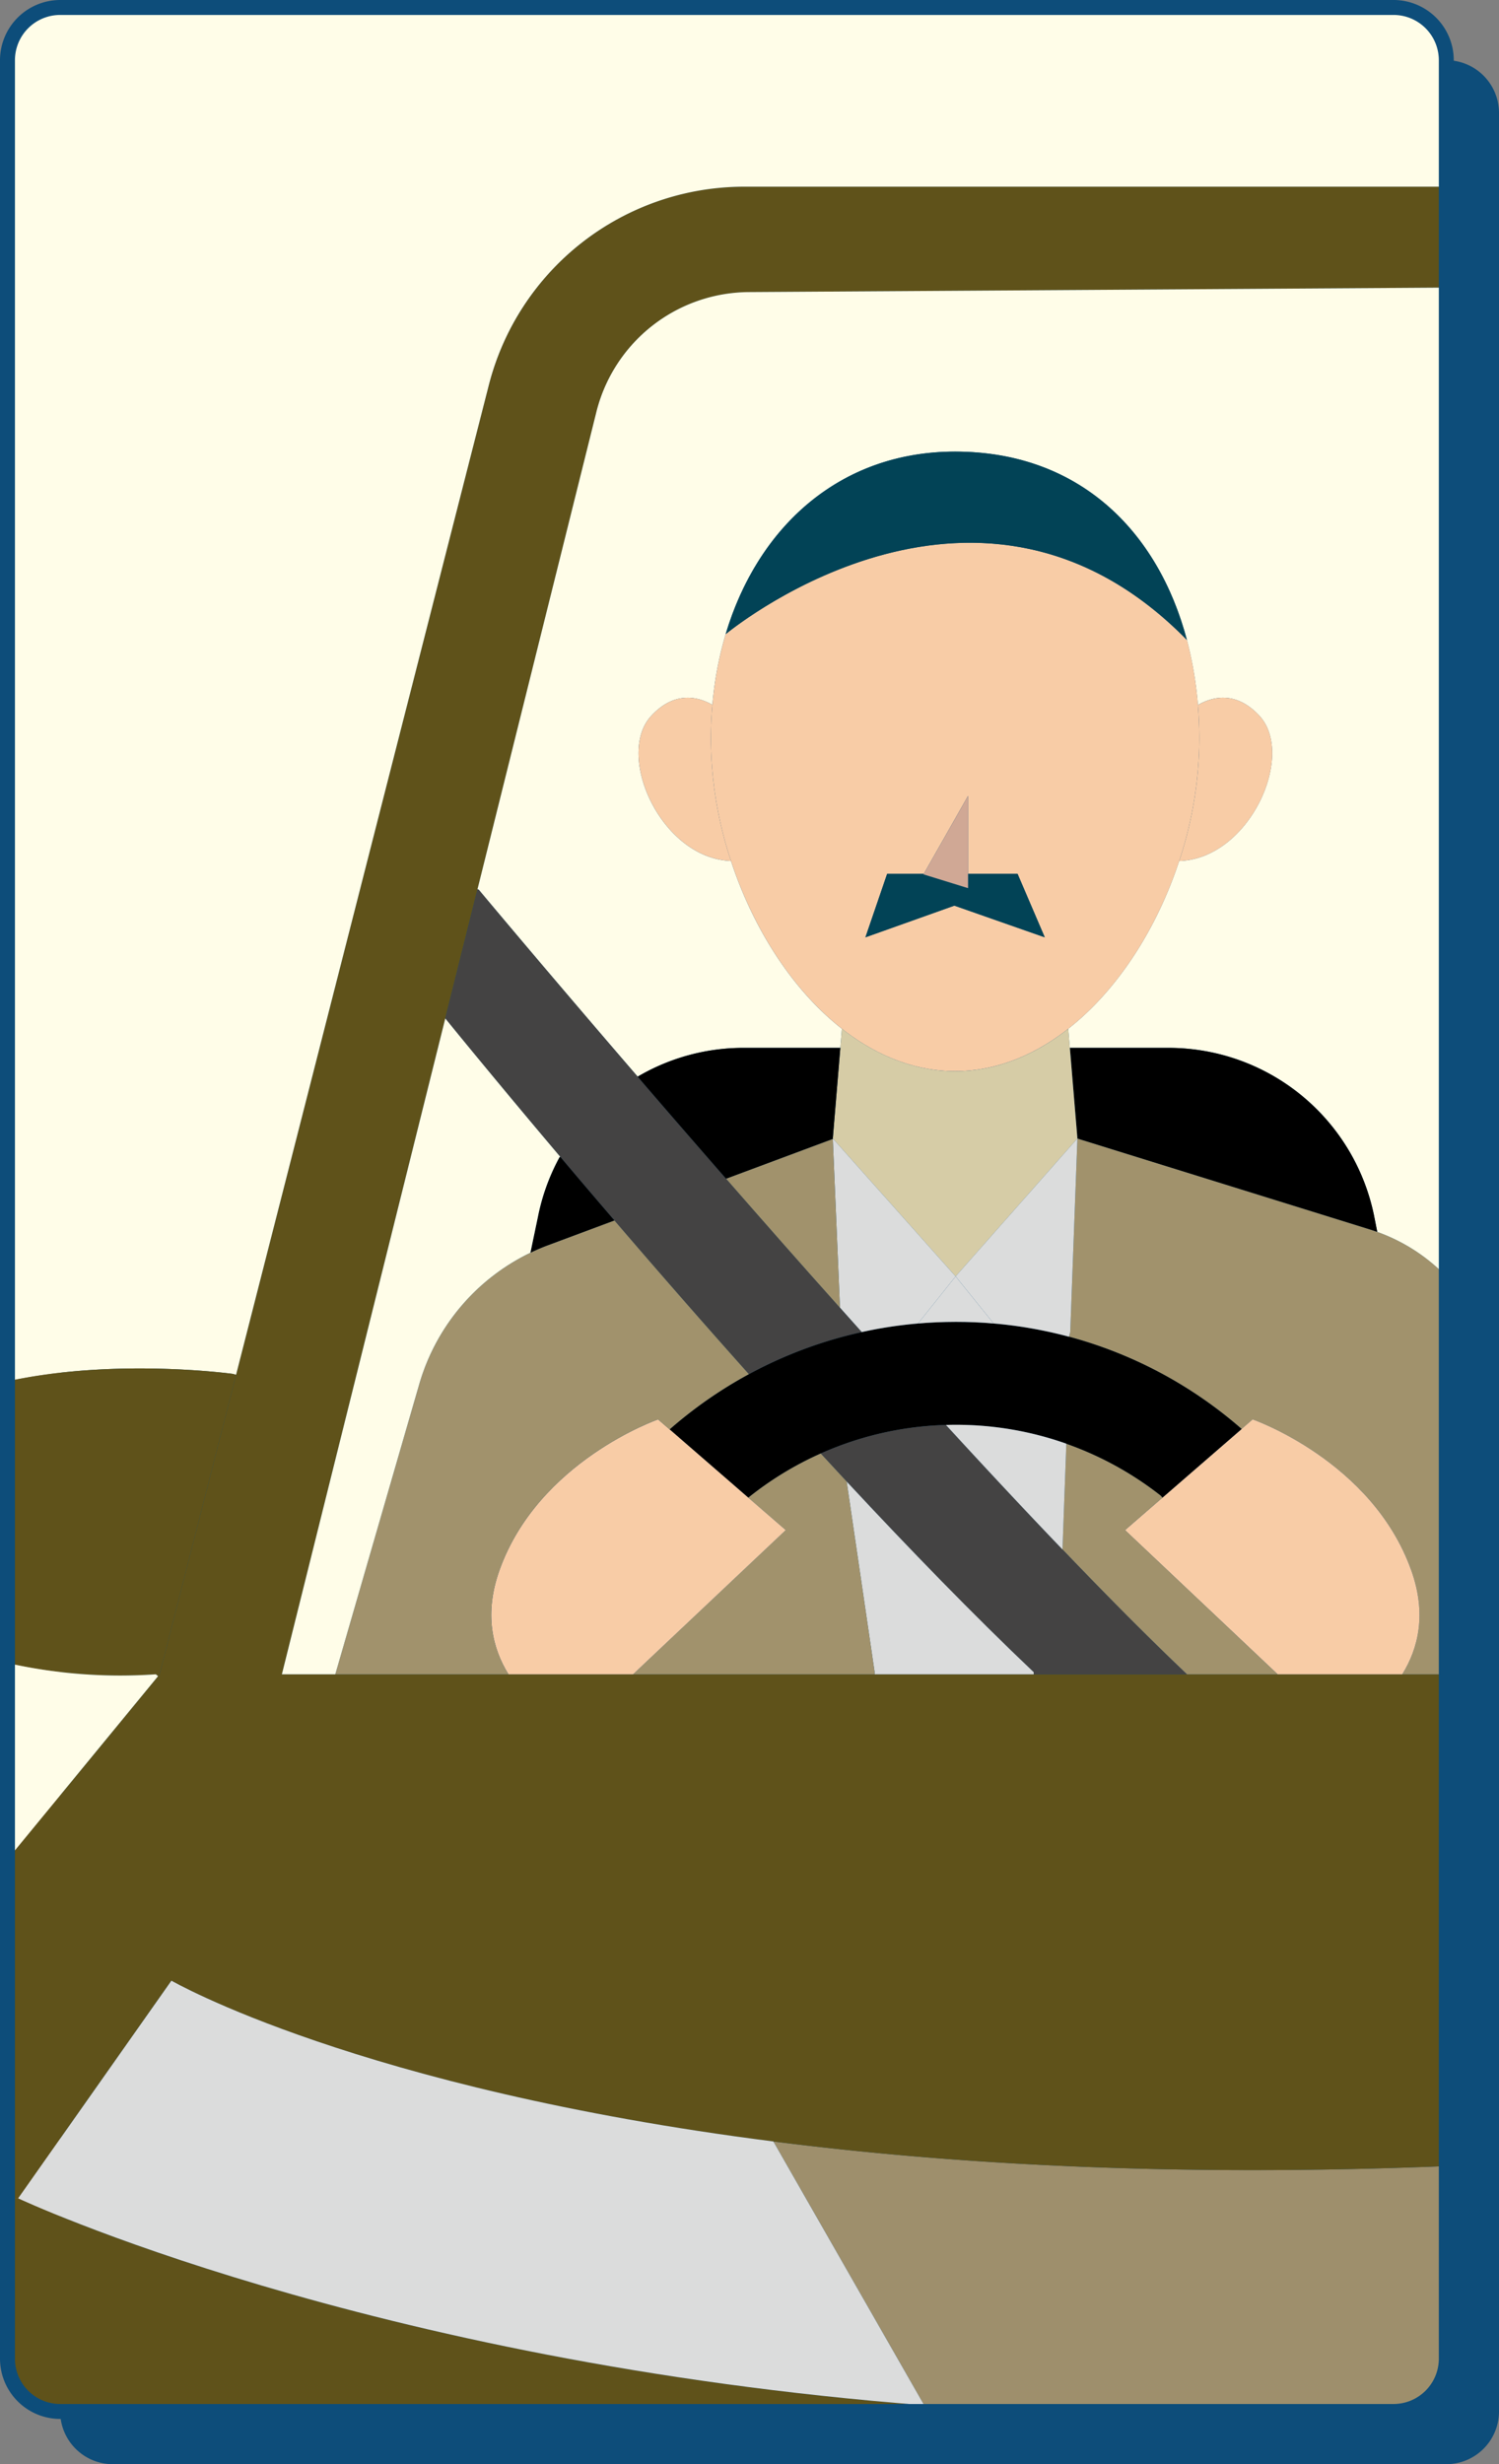
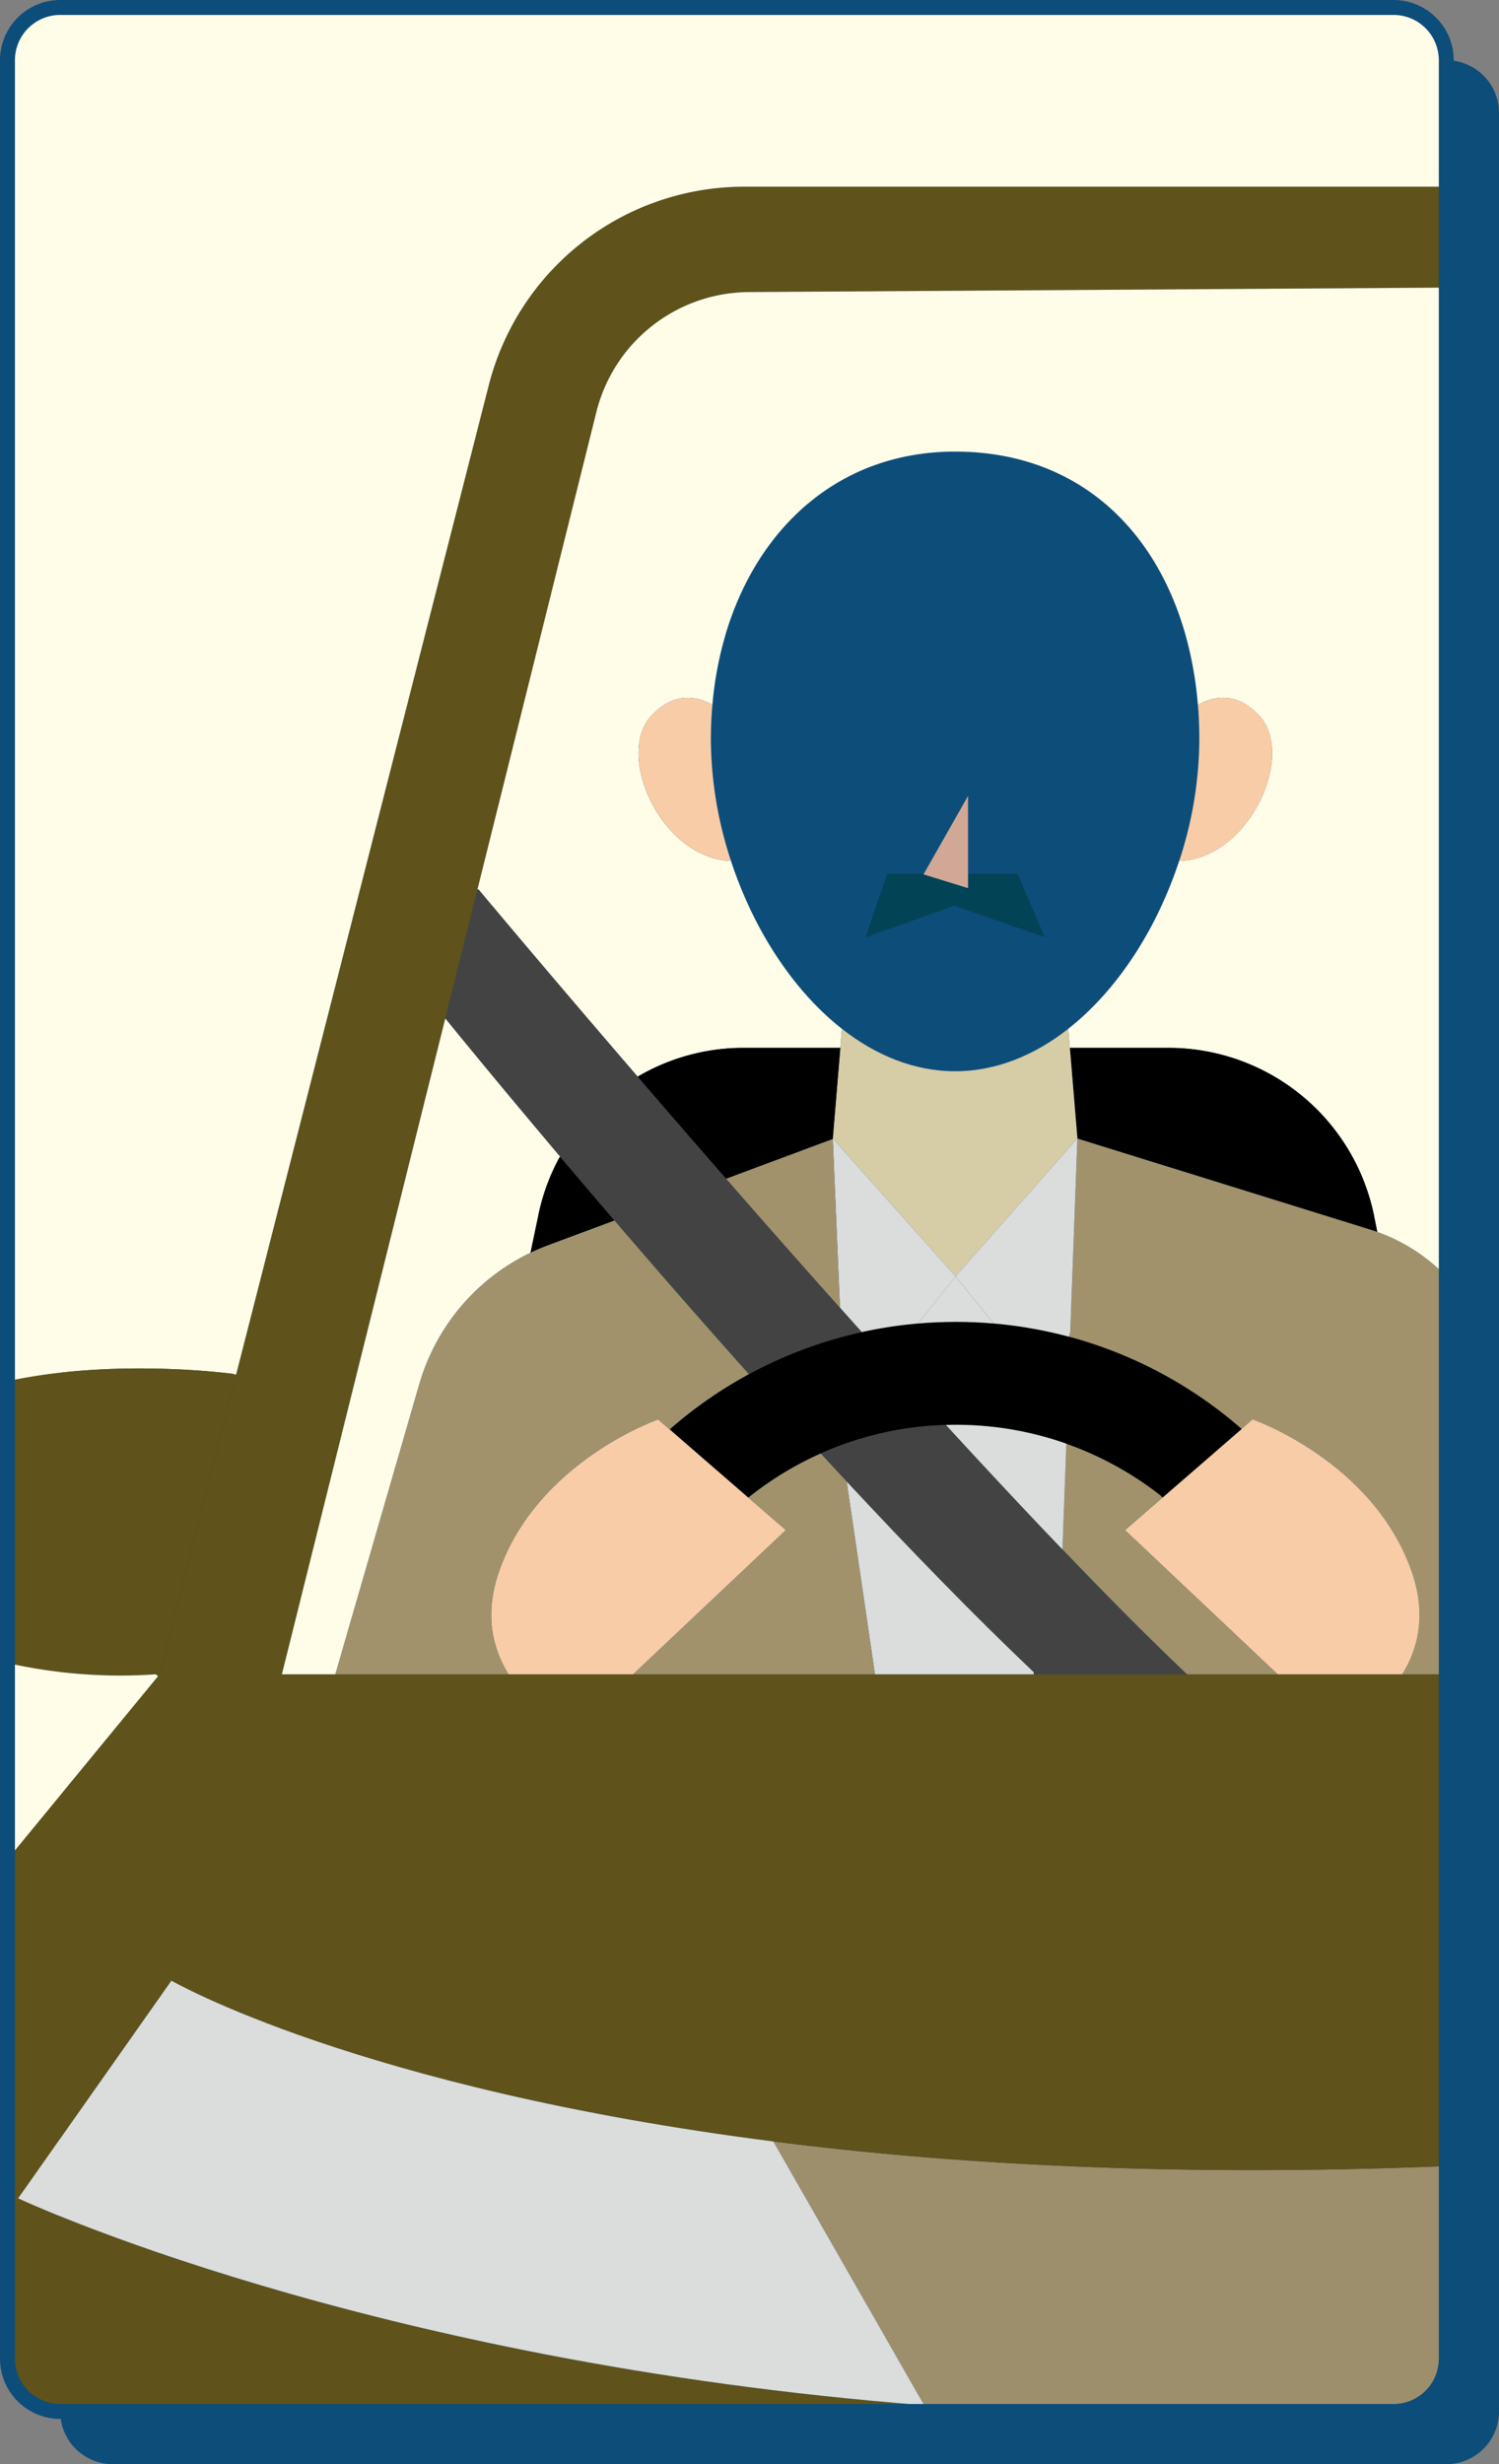
<svg xmlns="http://www.w3.org/2000/svg" width="367.515" height="603.804" viewBox="0 0 367.515 603.804">
  <rect x="0" y="0" width="367.515" height="603.804" fill="#808080" stroke="none" />
  <defs>
    <clipPath id="a">
      <rect width="352.761" height="589.051" fill="none" />
    </clipPath>
  </defs>
  <g transform="translate(-1586.92 -349.423)">
    <path d="M1605.922,600.467H1279.006a12.923,12.923,0,0,1-12.923-12.923V24.34a12.923,12.923,0,0,1,12.923-12.923h326.916a12.922,12.922,0,0,1,12.923,12.923v563.2a12.922,12.922,0,0,1-12.923,12.923" transform="translate(335.59 352.76)" fill="#0d4d7a" />
    <g transform="translate(1588.746 351.248)">
      <g clip-path="url(#a)">
        <g clip-path="url(#a)">
          <path d="M1566.371,412.087V459.28a12.919,12.919,0,0,1-12.923,12.923h-90.742q-12.425-.6-24.333-1.525l-36.984-64.626c44.156,5.634,98.871,8.723,164.983,6.035" transform="translate(-1213.612 116.847)" fill="#9e8f6c" />
          <path d="M1409.456,399.909h199.383v120.5c-66.112,2.688-120.826-.4-164.983-6.035-101.856-12.961-147.576-39.4-147.576-39.4l-37.566,53.331h-2.636V445.281l36.933-44.919.375-.452,18.751-73.4L1374.1,84.017A64.626,64.626,0,0,1,1436.7,35.4h172.142V60.123l-171,1.1a38.761,38.761,0,0,0-37.359,29.386L1371.322,207.57l-7.9,31.634-40.06,160.705h86.09Z" transform="translate(-1256.081 8.522)" fill="#5f521a" />
          <path d="M1549.978,249.652v97.514h-10.79c3.915-6.306,6.035-14.783,2.2-25.509-9.562-26.776-38.871-36.946-38.871-36.946l-2.714,2.352v-.013a106.358,106.358,0,0,0-42.321-22.6l.31-1.137,1.757-47.439,71.746,22.291c.594.181,1.189.388,1.771.594a44.161,44.161,0,0,1,16.916,10.894" transform="translate(-1197.22 61.266)" fill="#a1926c" />
          <path d="M1406.11,139.446a86.64,86.64,0,0,0-3.256,17.316c-3.515-2-9.253-3.476-14.964,2.675-8.955,9.6,2.326,34.956,19.526,35.589,5.453,16.631,15.106,31.647,27.189,41.12l-.388,4.691-.091-.013H1410.5a51.138,51.138,0,0,0-25.975,7.056c-23.131-26.84-38.974-45.823-38.974-45.823l-.3-.078,29.153-116.962a38.762,38.762,0,0,1,37.359-29.386l171-1.1V296.8a44.161,44.161,0,0,0-16.916-10.894l-.724-3.657a51.426,51.426,0,0,0-50.437-41.43h-24.114l-.091.013-.388-4.691c12.083-9.472,21.723-24.488,27.189-41.107,17.278-.517,28.637-25.974,19.668-35.6-5.776-6.2-11.553-4.652-15.068-2.623a91.148,91.148,0,0,0-2.7-15.934c-7.133-26.944-26.685-46.159-56.833-46.159-28.352,0-48.421,18.544-56.252,44.725" transform="translate(-1230.017 14.113)" fill="#fffde8" />
          <path d="M1608.839,14.335v31H1436.7a64.626,64.626,0,0,0-62.6,48.615l-61.964,242.492-.866-.22s-28.753-3.967-55.192,1.835V14.335A12.927,12.927,0,0,1,1269,1.412h326.916a12.927,12.927,0,0,1,12.922,12.923" transform="translate(-1256.081 -1.412)" fill="#fffde8" />
          <path d="M1538.278,306.088c3.838,10.726,1.719,19.2-2.2,25.509h-30.549l-37.424-35.33,9.2-7.973,19.384-16.8,2.714-2.352s29.309,10.17,38.871,36.946" transform="translate(-1194.113 76.834)" fill="#f8cca6" />
          <path d="M1532.289,240.122l.724,3.657c-.582-.207-1.176-.414-1.771-.594L1459.5,220.893l-1.848-22.188.091-.013h24.114a51.426,51.426,0,0,1,50.437,41.43" transform="translate(-1197.17 56.245)" />
          <path d="M1509,330.252h-22.24c-9.317-8.839-19.655-19.255-30.51-30.588l.943-25.923a81.3,81.3,0,0,1,23.2,12.755l.388.452-9.2,7.973Z" transform="translate(-1197.579 78.179)" fill="#a1926c" />
          <path d="M1498.056,136.71c8.968,9.627-2.391,35.085-19.668,35.6a96.2,96.2,0,0,0,4.936-29.838q0-4.264-.336-8.387c3.515-2.029,9.291-3.58,15.068,2.623" transform="translate(-1191.109 36.84)" fill="#f8cca6" />
          <path d="M1449.461,275.906a81.143,81.143,0,0,0-48.46,17.82l-19.293-16.735a106.149,106.149,0,0,1,60.9-25.949q4.575-.407,9.266-.4t9.278.4a106.068,106.068,0,0,1,60.788,25.845v.013l-19.384,16.8-.388-.452a81.245,81.245,0,0,0-50.295-17.381c-.8,0-1.615.013-2.417.039" transform="translate(-1219.364 71.428)" />
-           <path d="M1421.664,222c-12.083-9.472-21.736-24.488-27.189-41.12a96.119,96.119,0,0,1-4.936-29.825q0-4.284.375-8.438a86.64,86.64,0,0,1,3.256-17.316c3.618-2.946,62.907-49.765,113.086,1.434a91.148,91.148,0,0,1,2.7,15.934q.33,4.129.336,8.387a96.2,96.2,0,0,1-4.937,29.838c-5.466,16.618-15.106,31.635-27.189,41.107-8.3,6.513-17.73,10.4-27.745,10.4s-19.462-3.89-27.758-10.4M1471.4,199.6l-6.668-15.546h-12.147V164.939l-10.868,19.138-.052-.026h-8.917l-5.324,15.546,21.813-7.766Z" transform="translate(-1217.076 28.254)" fill="#f8cca6" />
          <path d="M1469.654,300.7c10.855,11.333,21.193,21.749,30.51,30.588H1462.6v-.517c-14.732-13.982-30.433-30.148-45.862-46.715v-.013c-2.132-2.287-4.239-4.575-6.358-6.862a80.695,80.695,0,0,1,30.7-6.991c9.692,10.558,19.319,20.87,28.572,30.51" transform="translate(-1210.985 77.141)" fill="#444343" />
-           <path d="M1448.6,85.632c30.148,0,49.7,19.216,56.833,46.159-50.178-51.2-109.467-4.381-113.086-1.434,7.831-26.181,27.9-44.725,56.252-44.725" transform="translate(-1216.254 23.202)" fill="#024356" />
          <path d="M1412.758,222.054l-.091-.1,1.848-22.188.388-4.691c8.3,6.513,17.743,10.4,27.758,10.4s19.448-3.89,27.745-10.4l.388,4.691,1.848,22.188-29.864,33.793Z" transform="translate(-1210.316 55.187)" fill="#d6cca6" />
          <path d="M1465.832,215.872l-1.758,47.439-.31,1.137A106.127,106.127,0,0,0,1445.3,261.2l-9.33-11.54Z" transform="translate(-1203.506 61.266)" fill="#dbdcdc" />
          <path d="M1463.653,274.788l-.943,25.923c-9.253-9.64-18.88-19.952-28.572-30.51.8-.026,1.615-.039,2.417-.039a81.129,81.129,0,0,1,27.1,4.626" transform="translate(-1204.041 77.132)" fill="#dbdcdc" />
          <path d="M1456.166,165.7l6.668,15.546-22.162-7.766-21.813,7.766,5.324-15.546h8.917l.052.026-.052.09,10.92,3.373V165.7Z" transform="translate(-1208.507 46.603)" fill="#024356" />
          <path d="M1461.16,327.637v.517h-39v-.517l-6.862-46.715c15.43,16.567,31.13,32.733,45.862,46.715" transform="translate(-1209.547 80.277)" fill="#dbdcdc" />
          <path d="M1505.174,469.052H1269a12.919,12.919,0,0,1-12.923-12.923v-39.3h2.636s85.173,40.112,222.126,50.7q11.9.911,24.333,1.525" transform="translate(-1256.081 119.998)" fill="#5f521a" />
          <path d="M1438.052,242.022l9.33,11.54q-4.594-.407-9.278-.4t-9.266.4Z" transform="translate(-1205.59 68.908)" fill="#dbdcdc" />
          <path d="M1440.8,170.025v3.489l-10.92-3.373.052-.09,10.868-19.138Z" transform="translate(-1205.286 42.281)" fill="#d0a895" />
          <path d="M1412.758,215.952l30.019,33.689-9.214,11.54a105.433,105.433,0,0,0-13.8,2.106q-2.675-2.985-5.337-5.97l-1.757-41.339Z" transform="translate(-1210.316 61.289)" fill="#dbdcdc" />
          <path d="M1443.26,414.963l36.985,64.626c-136.954-10.584-222.126-50.7-222.126-50.7l37.566-53.331s45.72,26.44,147.576,39.4" transform="translate(-1255.484 107.937)" fill="#dbdcdc" />
          <path d="M1434.005,329.192v.517h-59.237l37.437-35.33-9.175-7.947a81.023,81.023,0,0,1,17.756-10.829c2.119,2.287,4.226,4.575,6.358,6.862v.013Z" transform="translate(-1221.392 78.722)" fill="#a1926c" />
          <path d="M1386.315,214.533c6.694,7.779,14,16.2,21.7,25.018,8.865,10.157,18.273,20.831,27.9,31.6q2.655,2.985,5.337,5.97a105.753,105.753,0,0,0-27.667,10.312c-11.811-13.207-23.015-26.065-32.979-37.669-4.743-5.518-9.2-10.752-13.3-15.611-17.109-20.237-28.158-33.883-28.158-33.883l7.9-31.634.3.078s15.843,18.983,38.974,45.823" transform="translate(-1231.803 47.459)" fill="#444343" />
          <path d="M1425.335,198.7l-1.848,22.188v.129l-26.142,9.744c-7.7-8.813-15-17.239-21.7-25.018a51.138,51.138,0,0,1,25.975-7.056h23.622Z" transform="translate(-1221.135 56.245)" />
          <path d="M1418.58,215.972l1.758,41.339c-9.627-10.765-19.035-21.439-27.9-31.6Z" transform="translate(-1216.228 61.295)" fill="#a1926c" />
          <path d="M1410.891,288.319l9.175,7.947-37.437,35.33h-30.536c-3.916-6.306-6.035-14.783-2.21-25.509,9.563-26.776,38.884-36.946,38.884-36.946l2.83,2.442Z" transform="translate(-1229.254 76.834)" fill="#f8cca6" />
          <path d="M1393.55,142.473a96.119,96.119,0,0,0,4.937,29.825c-17.2-.633-28.481-25.987-19.526-35.589,5.712-6.151,11.449-4.678,14.964-2.675q-.368,4.148-.375,8.438" transform="translate(-1221.087 36.84)" fill="#f8cca6" />
          <path d="M1419.682,269.081a106.448,106.448,0,0,0-19.436,13.53l-2.83-2.442s-29.321,10.17-38.884,36.946c-3.825,10.726-1.706,19.2,2.21,25.509h-42.464l20.586-71.1a51.682,51.682,0,0,1,27.254-32.2c1.408-.685,2.869-1.305,4.355-1.861l16.231-6.048c9.963,11.6,21.167,24.462,32.979,37.669" transform="translate(-1237.902 65.807)" fill="#a1926c" />
          <path d="M1375.884,234.943l-16.231,6.048c-1.486.556-2.947,1.176-4.355,1.861l1.835-8.762a51.3,51.3,0,0,1,5.272-14.6l.181-.155c4.1,4.859,8.555,10.093,13.3,15.611" transform="translate(-1227.083 62.277)" />
          <path d="M1376.366,226.995l-.181.155a51.3,51.3,0,0,0-5.272,14.6l-1.835,8.762a51.682,51.682,0,0,0-27.254,32.2l-20.586,71.1h-13.091l40.06-160.705s11.049,13.646,28.158,33.883" transform="translate(-1240.862 54.614)" fill="#fffde8" />
          <path d="M1312.136,261.021l-18.751,73.4-.375.452-.556-.452a126.4,126.4,0,0,1-36.377-2.765v-69.02c26.439-5.8,55.192-1.835,55.192-1.835Z" transform="translate(-1256.081 74.01)" fill="#5f521a" />
          <path d="M1293.011,318.55l-36.933,44.919V315.332a126.4,126.4,0,0,0,36.377,2.765Z" transform="translate(-1256.081 90.334)" fill="#fffde8" />
        </g>
      </g>
    </g>
    <path d="M1596.335,592.712H1269.421a14.771,14.771,0,0,1-14.754-14.754V14.754A14.77,14.77,0,0,1,1269.421,0h326.914a14.771,14.771,0,0,1,14.755,14.754V577.959a14.771,14.771,0,0,1-14.755,14.754M1269.421,3.662a11.1,11.1,0,0,0-11.091,11.091V577.959a11.1,11.1,0,0,0,11.091,11.09h326.914a11.1,11.1,0,0,0,11.091-11.09V14.754a11.1,11.1,0,0,0-11.091-11.091Z" transform="translate(332.253 349.423)" fill="#0d4d7a" />
  </g>
</svg>